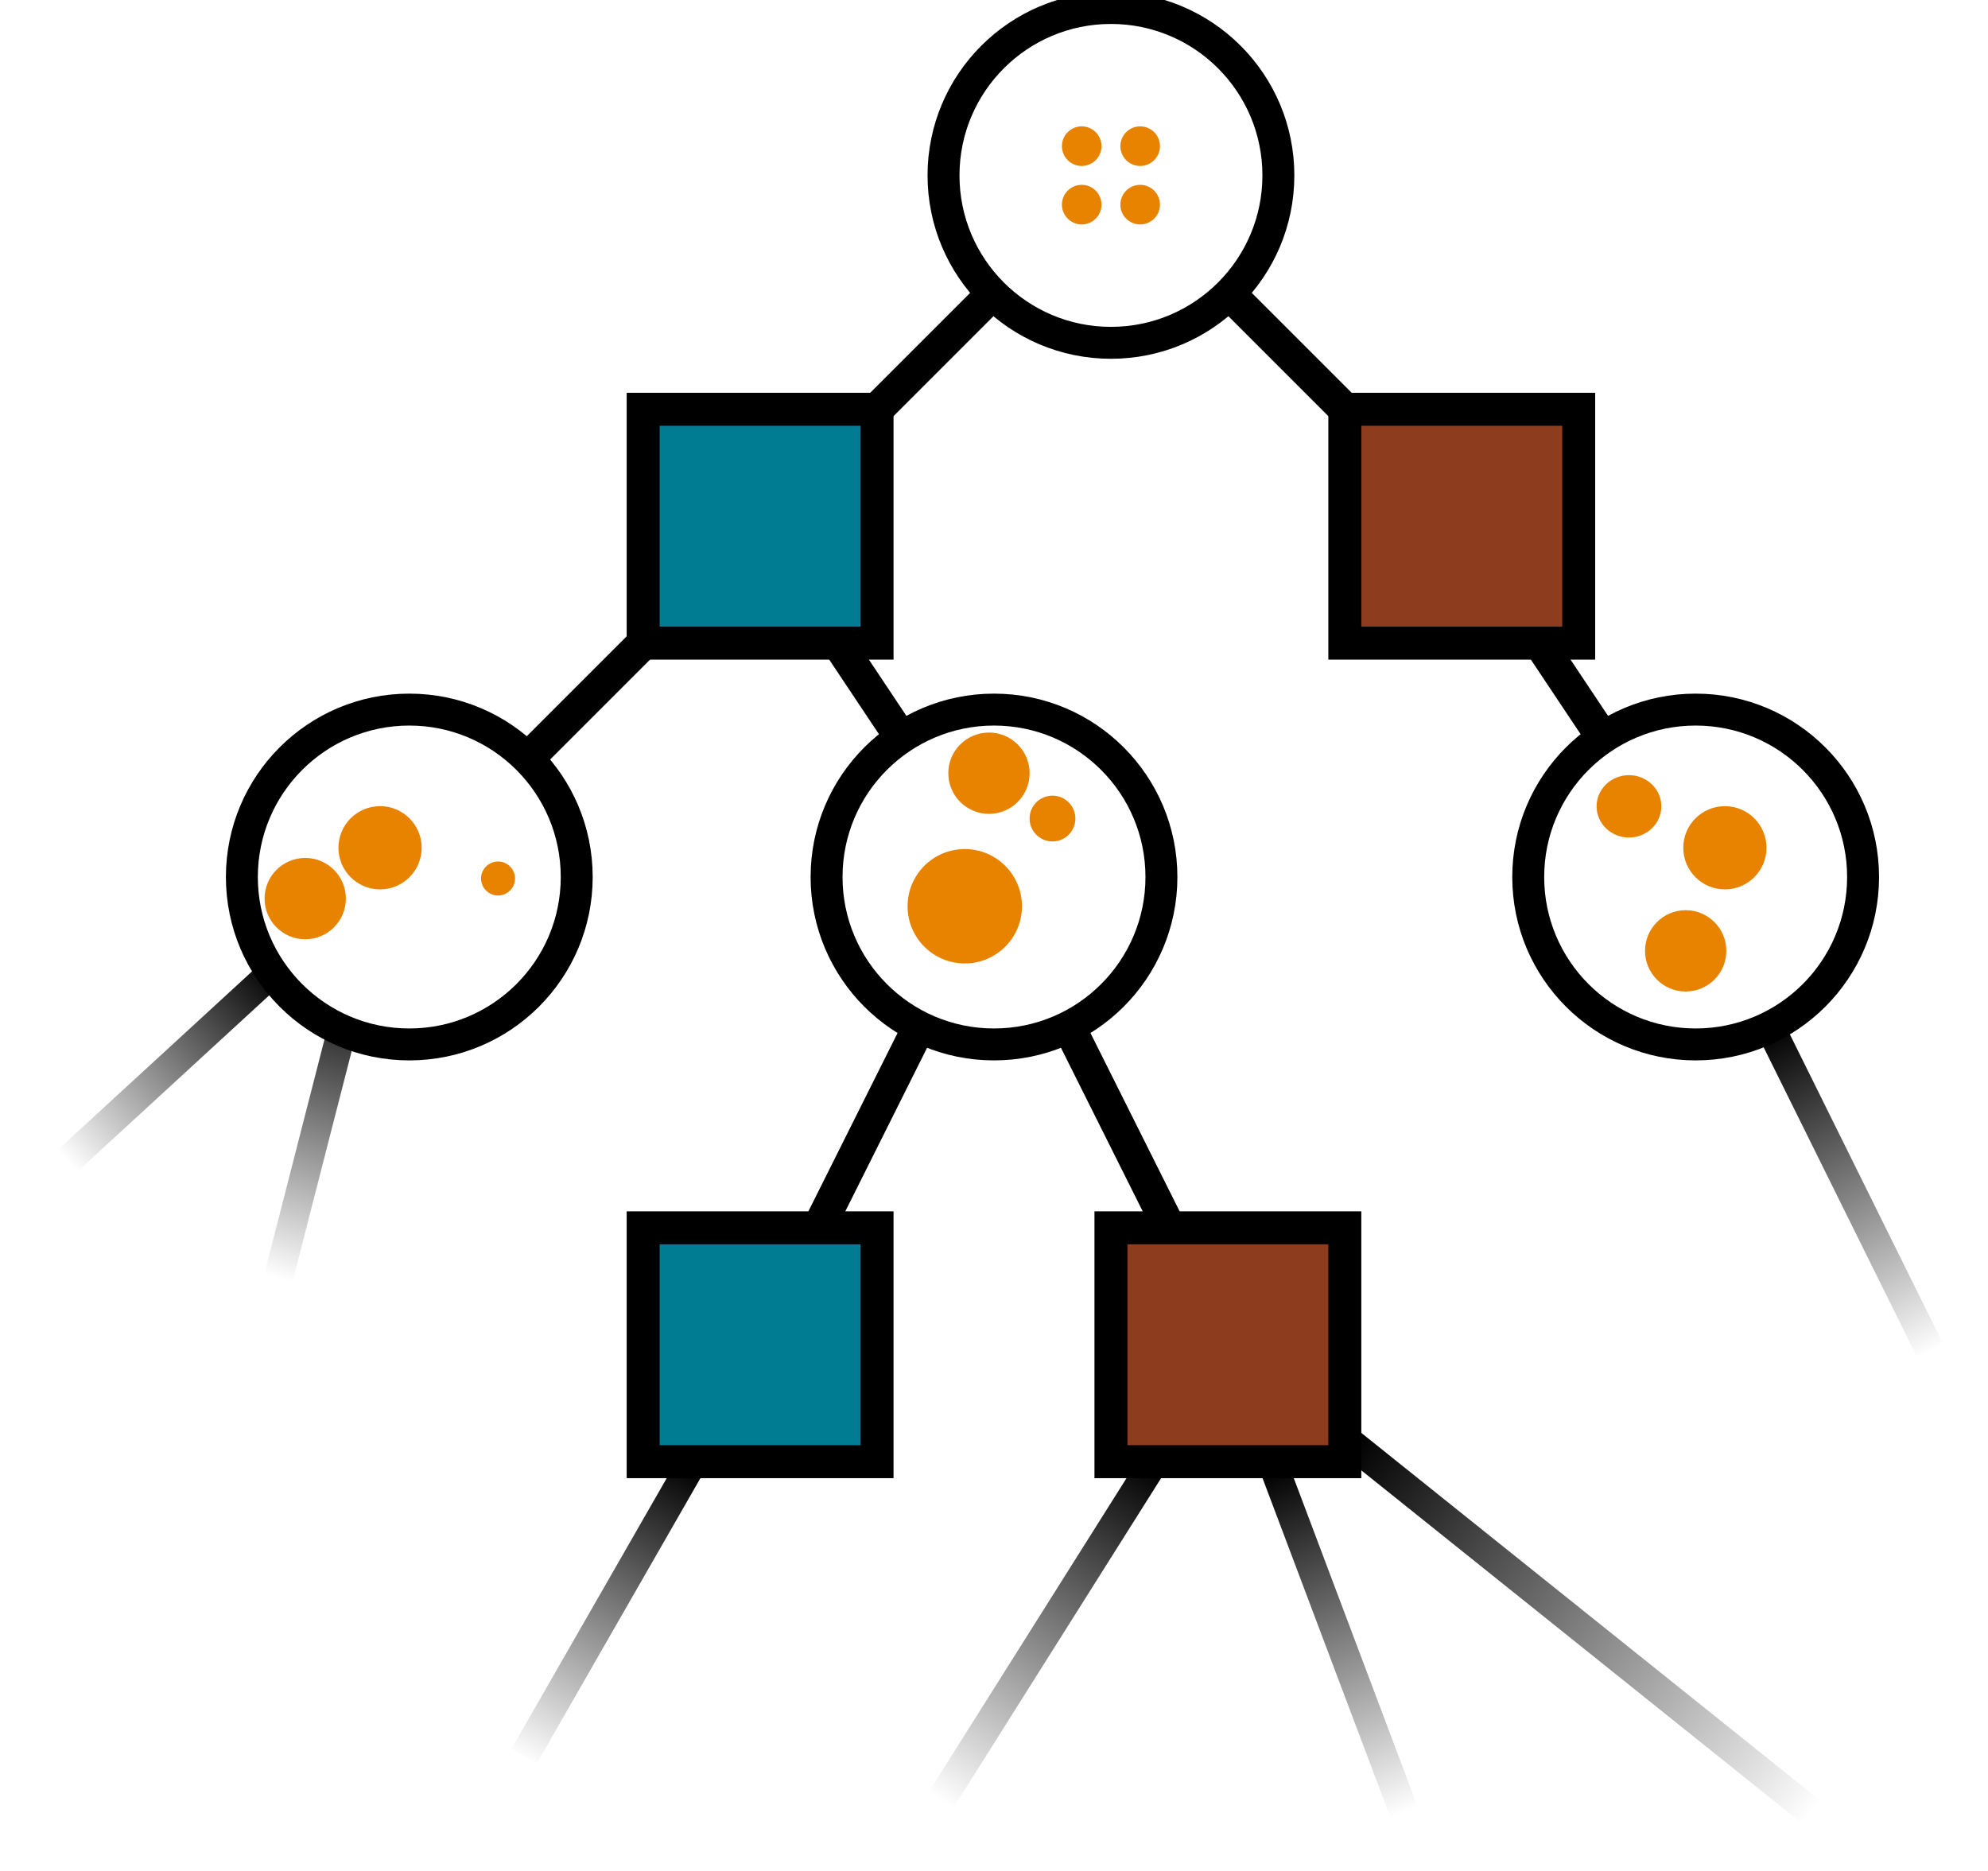
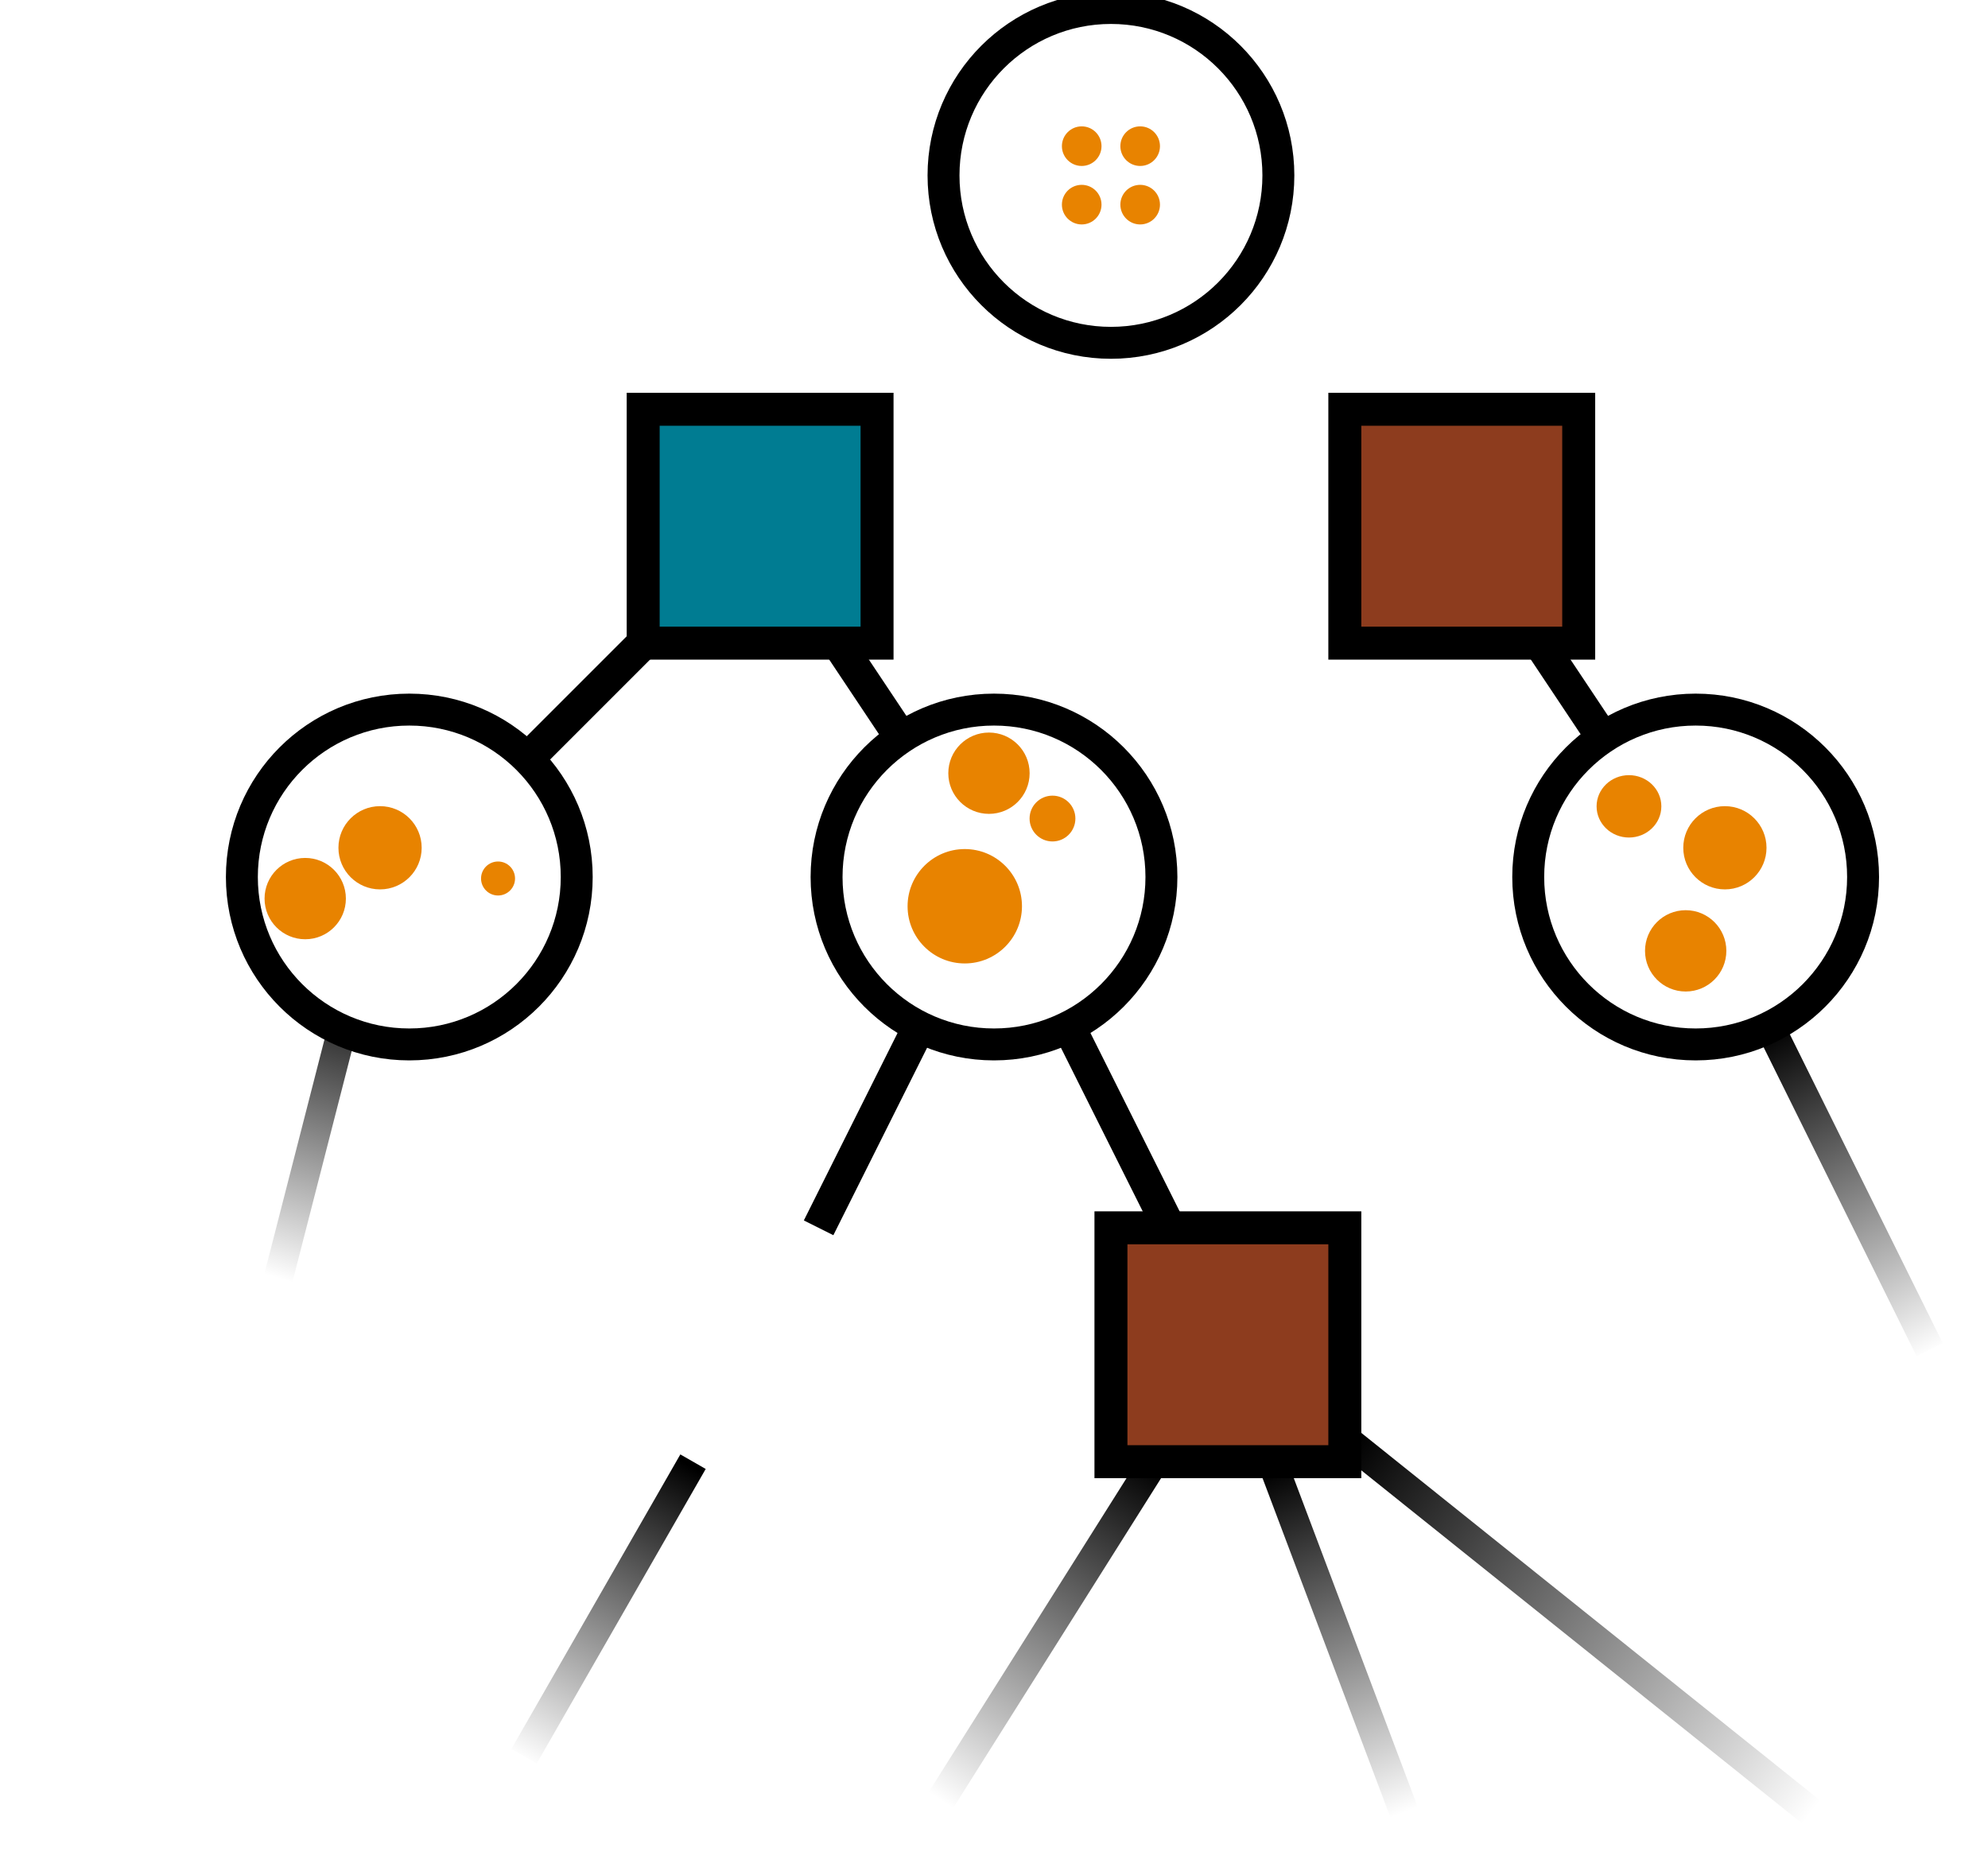
<svg xmlns="http://www.w3.org/2000/svg" xmlns:ns1="http://www.inkscape.org/namespaces/inkscape" xmlns:ns2="http://sodipodi.sourceforge.net/DTD/sodipodi-0.dtd" xmlns:xlink="http://www.w3.org/1999/xlink" width="3.4" height="3.2" viewBox="0 0 120.472 113.386" id="svg2" version="1.1" ns1:version="0.91 r13725" ns2:docname="pft.svg">
  <defs id="defs4">
    <linearGradient ns1:collect="always" id="linearGradient5662">
      <stop style="stop-color:#000000;stop-opacity:1;" offset="0" id="stop5664" />
      <stop style="stop-color:#000000;stop-opacity:0;" offset="1" id="stop5666" />
    </linearGradient>
    <linearGradient ns1:collect="always" id="linearGradient5097">
      <stop style="stop-color:#000000;stop-opacity:1;" offset="0" id="stop5099" />
      <stop style="stop-color:#000000;stop-opacity:0;" offset="1" id="stop5101" />
    </linearGradient>
    <linearGradient ns1:collect="always" id="linearGradient5089">
      <stop style="stop-color:#000000;stop-opacity:1;" offset="0" id="stop5091" />
      <stop style="stop-color:#000000;stop-opacity:0;" offset="1" id="stop5093" />
    </linearGradient>
    <linearGradient ns1:collect="always" id="linearGradient5077">
      <stop style="stop-color:#000000;stop-opacity:1;" offset="0" id="stop5079" />
      <stop style="stop-color:#000000;stop-opacity:0;" offset="1" id="stop5081" />
    </linearGradient>
    <linearGradient ns1:collect="always" id="linearGradient5065">
      <stop style="stop-color:#000000;stop-opacity:1;" offset="0" id="stop5067" />
      <stop style="stop-color:#000000;stop-opacity:0;" offset="1" id="stop5069" />
    </linearGradient>
    <linearGradient ns1:collect="always" xlink:href="#linearGradient5065" id="linearGradient5071" x1="103.624" y1="980.267" x2="113.662" y2="999.553" gradientUnits="userSpaceOnUse" gradientTransform="translate(3.543,21.26)" />
    <linearGradient ns1:collect="always" xlink:href="#linearGradient5077" id="linearGradient5083" x1="38.138" y1="1006.473" x2="28.174" y2="1024.331" gradientUnits="userSpaceOnUse" gradientTransform="translate(3.543,21.26)" />
    <linearGradient ns1:collect="always" xlink:href="#linearGradient5089" id="linearGradient5095" x1="19.159" y1="980.902" x2="13.677" y2="999.116" gradientUnits="userSpaceOnUse" gradientTransform="translate(-0.497,16.209)" />
    <linearGradient ns1:collect="always" xlink:href="#linearGradient5097" id="linearGradient5103" x1="13.774" y1="977.499" x2="1.179" y2="988.927" gradientUnits="userSpaceOnUse" gradientTransform="translate(2.849,20.362)" />
    <linearGradient ns1:collect="always" xlink:href="#linearGradient5662" id="linearGradient5668" x1="78.145" y1="1005.392" x2="106.379" y2="1027.363" gradientUnits="userSpaceOnUse" gradientTransform="translate(3.543,21.26)" />
    <linearGradient ns1:collect="always" xlink:href="#linearGradient5662" id="linearGradient5670" x1="73.637" y1="1006.792" x2="81.596" y2="1027.531" gradientUnits="userSpaceOnUse" gradientTransform="translate(3.543,21.26)" />
    <linearGradient ns1:collect="always" xlink:href="#linearGradient5662" id="linearGradient5672" x1="66.5" y1="1006.602" x2="53.438" y2="1026.805" gradientUnits="userSpaceOnUse" gradientTransform="translate(3.543,21.26)" />
  </defs>
  <ns2:namedview id="base" pagecolor="#ffffff" bordercolor="#666666" borderopacity="1.0" ns1:pageopacity="0.0" ns1:pageshadow="2" ns1:zoom="6.974646" ns1:cx="28.885868" ns1:cy="86.227886" ns1:document-units="mm" ns1:current-layer="layer1" showgrid="true" units="cm" ns1:snap-object-midpoints="true" ns1:snap-others="true" ns1:snap-nodes="false" ns1:window-width="1920" ns1:window-height="1056" ns1:window-x="0" ns1:window-y="24" ns1:window-maximized="1" ns1:snap-global="false" ns1:snap-center="true">
    <ns1:grid type="xygrid" id="grid3336" spacingx="3.543" spacingy="3.543" />
  </ns2:namedview>
  <g ns1:label="Layer 1" ns1:groupmode="layer" id="layer1" transform="translate(0,-938.976)">
    <circle style="color:#000000;clip-rule:nonzero;display:inline;overflow:visible;visibility:visible;opacity:1;isolation:auto;mix-blend-mode:normal;color-interpolation:sRGB;color-interpolation-filters:linearRGB;solid-color:#000000;solid-opacity:1;fill:#ffffff;fill-opacity:0;fill-rule:nonzero;stroke:#000000;stroke-width:1.935;stroke-linecap:butt;stroke-linejoin:miter;stroke-miterlimit:4;stroke-dasharray:none;stroke-dashoffset:0;stroke-opacity:1;marker:none;color-rendering:auto;image-rendering:auto;shape-rendering:auto;text-rendering:auto;enable-background:accumulate" id="path4704" cx="67.323" cy="949.606" r="10.146" />
    <rect style="color:#000000;clip-rule:nonzero;display:inline;overflow:visible;visibility:visible;opacity:1;isolation:auto;mix-blend-mode:normal;color-interpolation:sRGB;color-interpolation-filters:linearRGB;solid-color:#000000;solid-opacity:1;fill:#007c92;fill-opacity:1;fill-rule:nonzero;stroke:#000000;stroke-width:1.998;stroke-linecap:butt;stroke-linejoin:miter;stroke-miterlimit:4;stroke-dasharray:none;stroke-dashoffset:0;stroke-opacity:1;marker:none;color-rendering:auto;image-rendering:auto;shape-rendering:auto;text-rendering:auto;enable-background:accumulate;filter-blend-mode:normal;filter-gaussianBlur-deviation:0" id="rect4721" width="14.173" height="14.173" x="38.976" y="963.779" />
    <rect style="color:#000000;clip-rule:nonzero;display:inline;overflow:visible;visibility:visible;opacity:1;isolation:auto;mix-blend-mode:normal;color-interpolation:sRGB;color-interpolation-filters:linearRGB;solid-color:#000000;solid-opacity:1;fill:#8d3c1e;fill-opacity:1;fill-rule:nonzero;stroke:#000000;stroke-width:1.998;stroke-linecap:butt;stroke-linejoin:miter;stroke-miterlimit:4;stroke-dasharray:none;stroke-dashoffset:0;stroke-opacity:1;marker:none;color-rendering:auto;image-rendering:auto;shape-rendering:auto;text-rendering:auto;enable-background:accumulate;filter-blend-mode:normal;filter-gaussianBlur-deviation:0" id="rect4721-2" width="14.173" height="14.173" x="81.496" y="963.779" />
    <circle style="color:#000000;clip-rule:nonzero;display:inline;overflow:visible;visibility:visible;opacity:1;isolation:auto;mix-blend-mode:normal;color-interpolation:sRGB;color-interpolation-filters:linearRGB;solid-color:#000000;solid-opacity:1;fill:#ffffff;fill-opacity:0;fill-rule:nonzero;stroke:#000000;stroke-width:1.935;stroke-linecap:butt;stroke-linejoin:miter;stroke-miterlimit:4;stroke-dasharray:none;stroke-dashoffset:0;stroke-opacity:1;marker:none;color-rendering:auto;image-rendering:auto;shape-rendering:auto;text-rendering:auto;enable-background:accumulate" id="path4704-6" cx="24.803" cy="992.126" r="10.146" />
    <circle style="color:#000000;clip-rule:nonzero;display:inline;overflow:visible;visibility:visible;opacity:1;isolation:auto;mix-blend-mode:normal;color-interpolation:sRGB;color-interpolation-filters:linearRGB;solid-color:#000000;solid-opacity:1;fill:#ffffff;fill-opacity:0;fill-rule:nonzero;stroke:#000000;stroke-width:1.935;stroke-linecap:butt;stroke-linejoin:miter;stroke-miterlimit:4;stroke-dasharray:none;stroke-dashoffset:0;stroke-opacity:1;marker:none;color-rendering:auto;image-rendering:auto;shape-rendering:auto;text-rendering:auto;enable-background:accumulate" id="path4704-1" cx="60.236" cy="992.126" r="10.146" />
    <circle style="color:#000000;clip-rule:nonzero;display:inline;overflow:visible;visibility:visible;opacity:1;isolation:auto;mix-blend-mode:normal;color-interpolation:sRGB;color-interpolation-filters:linearRGB;solid-color:#000000;solid-opacity:1;fill:#ffffff;fill-opacity:0;fill-rule:nonzero;stroke:#000000;stroke-width:1.935;stroke-linecap:butt;stroke-linejoin:miter;stroke-miterlimit:4;stroke-dasharray:none;stroke-dashoffset:0;stroke-opacity:1;marker:none;color-rendering:auto;image-rendering:auto;shape-rendering:auto;text-rendering:auto;enable-background:accumulate" id="path4704-0" cx="102.756" cy="992.126" r="10.146" />
-     <rect style="color:#000000;clip-rule:nonzero;display:inline;overflow:visible;visibility:visible;opacity:1;isolation:auto;mix-blend-mode:normal;color-interpolation:sRGB;color-interpolation-filters:linearRGB;solid-color:#000000;solid-opacity:1;fill:#007c92;fill-opacity:1;fill-rule:nonzero;stroke:#000000;stroke-width:1.998;stroke-linecap:butt;stroke-linejoin:miter;stroke-miterlimit:4;stroke-dasharray:none;stroke-dashoffset:0;stroke-opacity:1;marker:none;color-rendering:auto;image-rendering:auto;shape-rendering:auto;text-rendering:auto;enable-background:accumulate;filter-blend-mode:normal;filter-gaussianBlur-deviation:0" id="rect4721-6" width="14.173" height="14.173" x="38.976" y="1013.386" />
    <rect style="color:#000000;clip-rule:nonzero;display:inline;overflow:visible;visibility:visible;opacity:1;isolation:auto;mix-blend-mode:normal;color-interpolation:sRGB;color-interpolation-filters:linearRGB;solid-color:#000000;solid-opacity:1;fill:#8d3c1e;fill-opacity:1;fill-rule:nonzero;stroke:#000000;stroke-width:1.998;stroke-linecap:butt;stroke-linejoin:miter;stroke-miterlimit:4;stroke-dasharray:none;stroke-dashoffset:0;stroke-opacity:1;marker:none;color-rendering:auto;image-rendering:auto;shape-rendering:auto;text-rendering:auto;enable-background:accumulate;filter-blend-mode:normal;filter-gaussianBlur-deviation:0" id="rect4721-1" width="14.173" height="14.173" x="67.323" y="1013.386" />
-     <path style="fill:none;fill-rule:evenodd;stroke:#000000;stroke-width:2;stroke-linecap:butt;stroke-linejoin:miter;stroke-opacity:1;stroke-miterlimit:4;stroke-dasharray:none" d="m 60.148,956.781 -6.999,6.999" id="path5001" ns1:connector-curvature="0" />
    <path style="fill:none;fill-rule:evenodd;stroke:#000000;stroke-width:2;stroke-linecap:butt;stroke-linejoin:miter;stroke-opacity:1;stroke-miterlimit:4;stroke-dasharray:none" d="m 38.976,977.953 -6.999,6.999" id="path5003" ns1:connector-curvature="0" />
    <path style="fill:none;fill-rule:evenodd;stroke:#000000;stroke-width:2;stroke-linecap:butt;stroke-linejoin:miter;stroke-opacity:1;stroke-miterlimit:4;stroke-dasharray:none" d="m 50.787,977.953 3.821,5.731" id="path5005" ns1:connector-curvature="0" />
    <path style="fill:none;fill-rule:evenodd;stroke:#000000;stroke-width:2;stroke-linecap:butt;stroke-linejoin:miter;stroke-opacity:1;stroke-miterlimit:4;stroke-dasharray:none" d="m 93.307,977.953 3.821,5.731" id="path5007" ns1:connector-curvature="0" />
-     <path style="fill:none;fill-rule:evenodd;stroke:#000000;stroke-width:2;stroke-linecap:butt;stroke-linejoin:miter;stroke-opacity:1;stroke-miterlimit:4;stroke-dasharray:none" d="m 74.497,956.781 6.999,6.999" id="path5009" ns1:connector-curvature="0" />
    <path style="fill:none;fill-rule:evenodd;stroke:#000000;stroke-width:2;stroke-linecap:butt;stroke-linejoin:miter;stroke-opacity:1;stroke-miterlimit:4;stroke-dasharray:none" d="m 55.699,1001.201 -6.092,12.185" id="path5011" ns1:connector-curvature="0" />
    <path style="fill:none;fill-rule:evenodd;stroke:#000000;stroke-width:2;stroke-linecap:butt;stroke-linejoin:miter;stroke-opacity:1;stroke-miterlimit:4;stroke-dasharray:none" d="m 64.774,1001.201 6.092,12.185" id="path5013" ns1:connector-curvature="0" />
    <path style="fill:none;fill-rule:evenodd;stroke:url(#linearGradient5071);stroke-width:1.772;stroke-linecap:butt;stroke-linejoin:miter;stroke-opacity:1;stroke-miterlimit:4;stroke-dasharray:none" d="m 107.258,1001.218 9.678,19.547" id="path5021" ns1:connector-curvature="0" />
    <path style="fill:none;fill-rule:evenodd;stroke:url(#linearGradient5083);stroke-width:1.772;stroke-linecap:butt;stroke-linejoin:miter;stroke-opacity:1;stroke-miterlimit:4;stroke-dasharray:none" d="m 41.997,1027.559 -10.24,17.849" id="path5023" ns1:connector-curvature="0" />
-     <path style="fill:none;fill-rule:evenodd;stroke:url(#linearGradient5103);stroke-width:1.772;stroke-linecap:butt;stroke-linejoin:miter;stroke-opacity:1;stroke-miterlimit:4;stroke-dasharray:none" d="M 16.712,997.727 -3.044,1015.882" id="path5085" ns2:nodetypes="cc" ns1:connector-curvature="0" />
    <path style="fill:none;fill-rule:evenodd;stroke:url(#linearGradient5095);stroke-width:1.772;stroke-linecap:butt;stroke-linejoin:miter;stroke-opacity:1;stroke-miterlimit:4;stroke-dasharray:none" d="m 20.763,1001.248 -7.331,28.583" id="path5087" ns2:nodetypes="cc" ns1:connector-curvature="0" />
    <path style="fill:none;fill-rule:evenodd;stroke:url(#linearGradient5672);stroke-width:1.772;stroke-linecap:butt;stroke-linejoin:miter;stroke-opacity:1;stroke-miterlimit:4;stroke-dasharray:none" d="M 69.943,1027.559 56.829,1048.368" id="path5656" ns1:connector-curvature="0" />
    <path style="fill:none;fill-rule:evenodd;stroke:url(#linearGradient5670);stroke-width:1.772;stroke-linecap:butt;stroke-linejoin:miter;stroke-opacity:1;stroke-miterlimit:4;stroke-dasharray:none" d="m 77.08,1027.559 8.033,21.314" id="path5658" ns1:connector-curvature="0" />
    <path style="fill:none;fill-rule:evenodd;stroke:url(#linearGradient5668);stroke-width:1.772;stroke-linecap:butt;stroke-linejoin:miter;stroke-opacity:1;stroke-miterlimit:4;stroke-dasharray:none" d="m 81.496,1026.149 28.366,22.724" id="path5660" ns1:connector-curvature="0" />
    <circle style="color:#000000;clip-rule:nonzero;display:inline;overflow:visible;visibility:visible;opacity:1;isolation:auto;mix-blend-mode:normal;color-interpolation:sRGB;color-interpolation-filters:linearRGB;solid-color:#000000;solid-opacity:1;fill:#e88300;fill-opacity:1;fill-rule:nonzero;stroke:none;stroke-width:0.999;stroke-linecap:butt;stroke-linejoin:miter;stroke-miterlimit:4;stroke-dasharray:none;stroke-dashoffset:0;stroke-opacity:1;marker:none;color-rendering:auto;image-rendering:auto;shape-rendering:auto;text-rendering:auto;enable-background:accumulate" id="path4903-9" cx="65.551" cy="947.834" r="1.2" />
    <circle style="color:#000000;clip-rule:nonzero;display:inline;overflow:visible;visibility:visible;opacity:1;isolation:auto;mix-blend-mode:normal;color-interpolation:sRGB;color-interpolation-filters:linearRGB;solid-color:#000000;solid-opacity:1;fill:#e88300;fill-opacity:1;fill-rule:nonzero;stroke:none;stroke-width:0.999;stroke-linecap:butt;stroke-linejoin:miter;stroke-miterlimit:4;stroke-dasharray:none;stroke-dashoffset:0;stroke-opacity:1;marker:none;color-rendering:auto;image-rendering:auto;shape-rendering:auto;text-rendering:auto;enable-background:accumulate" id="path4903-4" cx="69.094" cy="947.834" r="1.2" />
    <circle style="color:#000000;clip-rule:nonzero;display:inline;overflow:visible;visibility:visible;opacity:1;isolation:auto;mix-blend-mode:normal;color-interpolation:sRGB;color-interpolation-filters:linearRGB;solid-color:#000000;solid-opacity:1;fill:#e88300;fill-opacity:1;fill-rule:nonzero;stroke:none;stroke-width:0.999;stroke-linecap:butt;stroke-linejoin:miter;stroke-miterlimit:4;stroke-dasharray:none;stroke-dashoffset:0;stroke-opacity:1;marker:none;color-rendering:auto;image-rendering:auto;shape-rendering:auto;text-rendering:auto;enable-background:accumulate" id="path4903-1" cx="65.551" cy="951.378" r="1.2" />
    <circle style="color:#000000;clip-rule:nonzero;display:inline;overflow:visible;visibility:visible;opacity:1;isolation:auto;mix-blend-mode:normal;color-interpolation:sRGB;color-interpolation-filters:linearRGB;solid-color:#000000;solid-opacity:1;fill:#e88300;fill-opacity:1;fill-rule:nonzero;stroke:none;stroke-width:0.999;stroke-linecap:butt;stroke-linejoin:miter;stroke-miterlimit:4;stroke-dasharray:none;stroke-dashoffset:0;stroke-opacity:1;marker:none;color-rendering:auto;image-rendering:auto;shape-rendering:auto;text-rendering:auto;enable-background:accumulate" id="path4903-2" cx="69.094" cy="951.378" r="1.2" />
    <circle style="color:#000000;clip-rule:nonzero;display:inline;overflow:visible;visibility:visible;opacity:1;isolation:auto;mix-blend-mode:normal;color-interpolation:sRGB;color-interpolation-filters:linearRGB;solid-color:#000000;solid-opacity:1;fill:#e88300;fill-opacity:1;fill-rule:nonzero;stroke:none;stroke-width:0.999;stroke-linecap:butt;stroke-linejoin:miter;stroke-miterlimit:4;stroke-dasharray:none;stroke-dashoffset:0;stroke-opacity:1;marker:none;color-rendering:auto;image-rendering:auto;shape-rendering:auto;text-rendering:auto;enable-background:accumulate" id="path4903-1-3" cx="58.465" cy="993.898" r="3.466" />
    <circle style="color:#000000;clip-rule:nonzero;display:inline;overflow:visible;visibility:visible;opacity:1;isolation:auto;mix-blend-mode:normal;color-interpolation:sRGB;color-interpolation-filters:linearRGB;solid-color:#000000;solid-opacity:1;fill:#e88300;fill-opacity:1;fill-rule:nonzero;stroke:none;stroke-width:0.999;stroke-linecap:butt;stroke-linejoin:miter;stroke-miterlimit:4;stroke-dasharray:none;stroke-dashoffset:0;stroke-opacity:1;marker:none;color-rendering:auto;image-rendering:auto;shape-rendering:auto;text-rendering:auto;enable-background:accumulate" id="path4903-2-6" cx="63.78" cy="988.583" r="1.388" />
    <circle style="color:#000000;clip-rule:nonzero;display:inline;overflow:visible;visibility:visible;opacity:1;isolation:auto;mix-blend-mode:normal;color-interpolation:sRGB;color-interpolation-filters:linearRGB;solid-color:#000000;solid-opacity:1;fill:#e88300;fill-opacity:1;fill-rule:nonzero;stroke:none;stroke-width:0.999;stroke-linecap:butt;stroke-linejoin:miter;stroke-miterlimit:4;stroke-dasharray:none;stroke-dashoffset:0;stroke-opacity:1;marker:none;color-rendering:auto;image-rendering:auto;shape-rendering:auto;text-rendering:auto;enable-background:accumulate" id="path4903-9-7" cx="23.031" cy="990.354" r="2.522" />
    <circle style="color:#000000;clip-rule:nonzero;display:inline;overflow:visible;visibility:visible;opacity:1;isolation:auto;mix-blend-mode:normal;color-interpolation:sRGB;color-interpolation-filters:linearRGB;solid-color:#000000;solid-opacity:1;fill:#e88300;fill-opacity:1;fill-rule:nonzero;stroke:none;stroke-width:0.999;stroke-linecap:butt;stroke-linejoin:miter;stroke-miterlimit:4;stroke-dasharray:none;stroke-dashoffset:0;stroke-opacity:1;marker:none;color-rendering:auto;image-rendering:auto;shape-rendering:auto;text-rendering:auto;enable-background:accumulate" id="path4903-4-5" cx="104.528" cy="990.354" r="2.522" />
    <circle style="color:#000000;clip-rule:nonzero;display:inline;overflow:visible;visibility:visible;opacity:1;isolation:auto;mix-blend-mode:normal;color-interpolation:sRGB;color-interpolation-filters:linearRGB;solid-color:#000000;solid-opacity:1;fill:#e88300;fill-opacity:1;fill-rule:nonzero;stroke:none;stroke-width:0.999;stroke-linecap:butt;stroke-linejoin:miter;stroke-miterlimit:4;stroke-dasharray:none;stroke-dashoffset:0;stroke-opacity:1;marker:none;color-rendering:auto;image-rendering:auto;shape-rendering:auto;text-rendering:auto;enable-background:accumulate" id="path4903-2-6-1" cx="102.152" cy="996.601" r="2.464" />
    <circle style="color:#000000;clip-rule:nonzero;display:inline;overflow:visible;visibility:visible;opacity:1;isolation:auto;mix-blend-mode:normal;color-interpolation:sRGB;color-interpolation-filters:linearRGB;solid-color:#000000;solid-opacity:1;fill:#e88300;fill-opacity:1;fill-rule:nonzero;stroke:none;stroke-width:0.999;stroke-linecap:butt;stroke-linejoin:miter;stroke-miterlimit:4;stroke-dasharray:none;stroke-dashoffset:0;stroke-opacity:1;marker:none;color-rendering:auto;image-rendering:auto;shape-rendering:auto;text-rendering:auto;enable-background:accumulate" id="path4903-2-6-9" cx="30.181" cy="992.216" r="1.03" />
    <circle style="color:#000000;clip-rule:nonzero;display:inline;overflow:visible;visibility:visible;opacity:1;isolation:auto;mix-blend-mode:normal;color-interpolation:sRGB;color-interpolation-filters:linearRGB;solid-color:#000000;solid-opacity:1;fill:#e88300;fill-opacity:1;fill-rule:nonzero;stroke:none;stroke-width:0.999;stroke-linecap:butt;stroke-linejoin:miter;stroke-miterlimit:4;stroke-dasharray:none;stroke-dashoffset:0;stroke-opacity:1;marker:none;color-rendering:auto;image-rendering:auto;shape-rendering:auto;text-rendering:auto;enable-background:accumulate" id="path4903-2-6-1-1" cx="59.931" cy="985.835" r="2.464" />
    <ellipse style="color:#000000;clip-rule:nonzero;display:inline;overflow:visible;visibility:visible;opacity:1;isolation:auto;mix-blend-mode:normal;color-interpolation:sRGB;color-interpolation-filters:linearRGB;solid-color:#000000;solid-opacity:1;fill:#e88300;fill-opacity:1;fill-rule:nonzero;stroke:none;stroke-width:0.999;stroke-linecap:butt;stroke-linejoin:miter;stroke-miterlimit:4;stroke-dasharray:none;stroke-dashoffset:0;stroke-opacity:1;marker:none;color-rendering:auto;image-rendering:auto;shape-rendering:auto;text-rendering:auto;enable-background:accumulate" id="path4903-2-6-1-14" cx="98.715" cy="987.843" rx="1.962" ry="1.89" />
    <circle style="color:#000000;clip-rule:nonzero;display:inline;overflow:visible;visibility:visible;opacity:1;isolation:auto;mix-blend-mode:normal;color-interpolation:sRGB;color-interpolation-filters:linearRGB;solid-color:#000000;solid-opacity:1;fill:#e88300;fill-opacity:1;fill-rule:nonzero;stroke:none;stroke-width:0.999;stroke-linecap:butt;stroke-linejoin:miter;stroke-miterlimit:4;stroke-dasharray:none;stroke-dashoffset:0;stroke-opacity:1;marker:none;color-rendering:auto;image-rendering:auto;shape-rendering:auto;text-rendering:auto;enable-background:accumulate" id="path4903-2-6-1-8" cx="18.496" cy="993.434" r="2.464" />
  </g>
</svg>